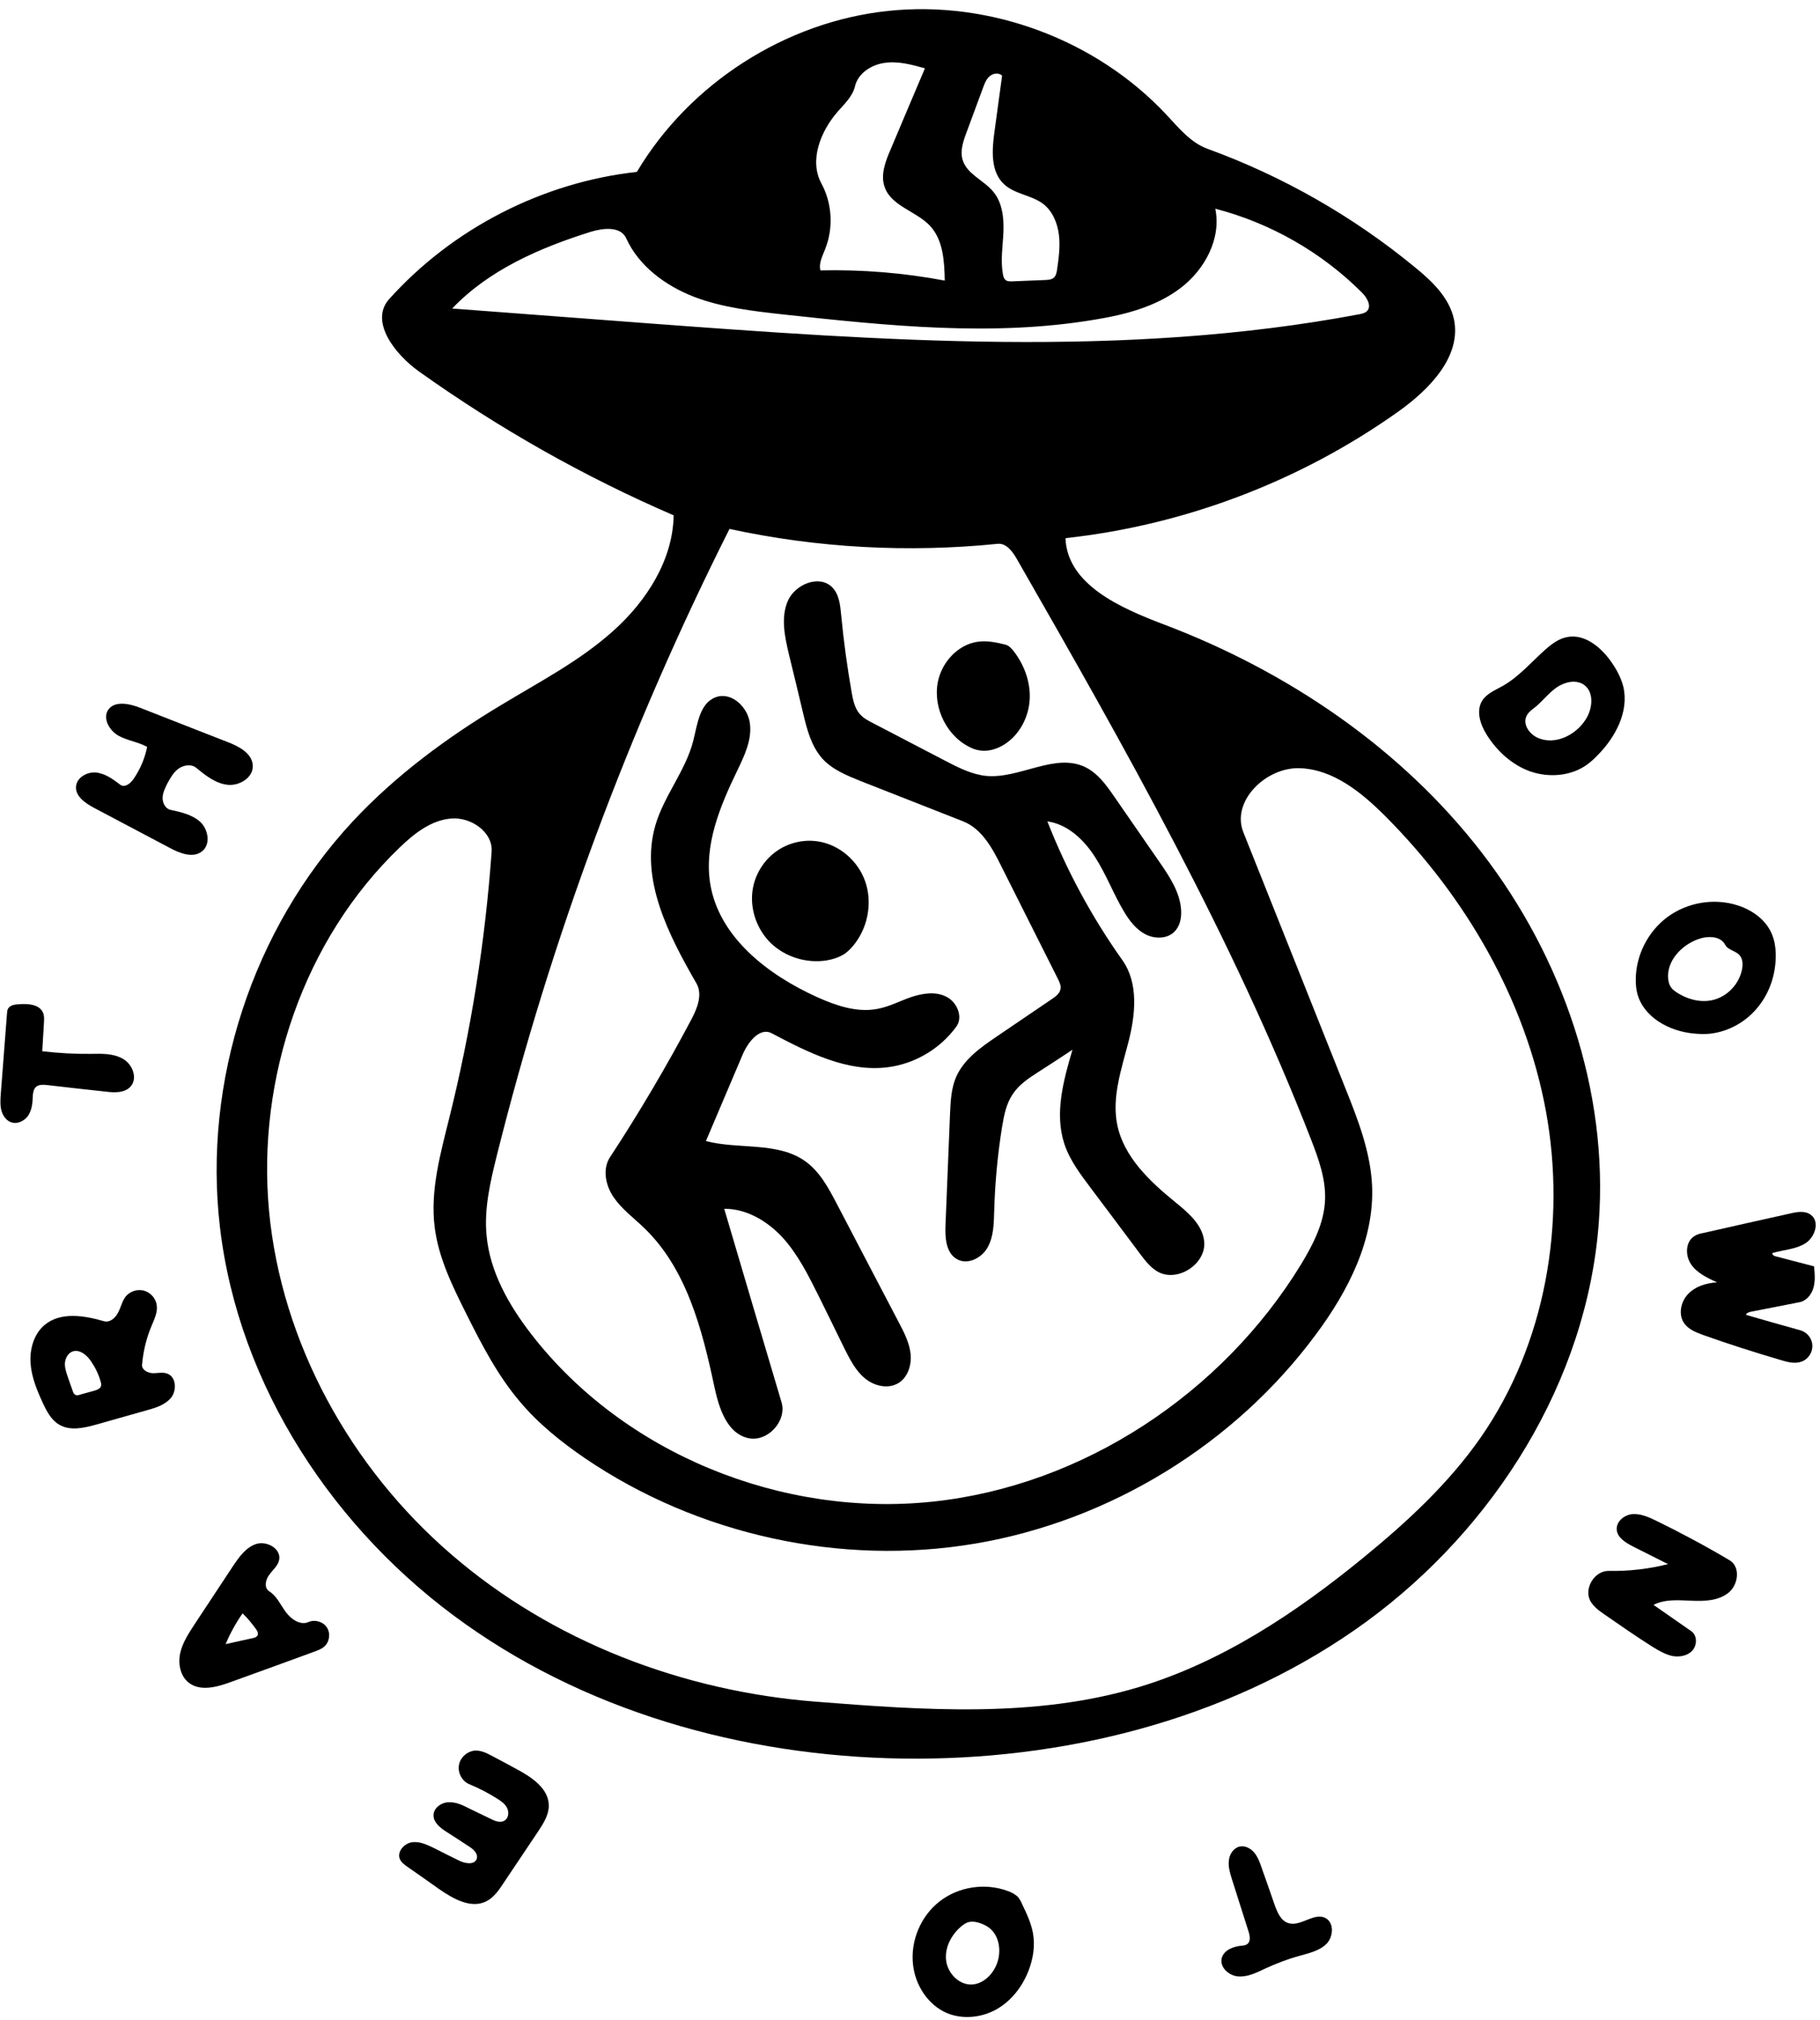
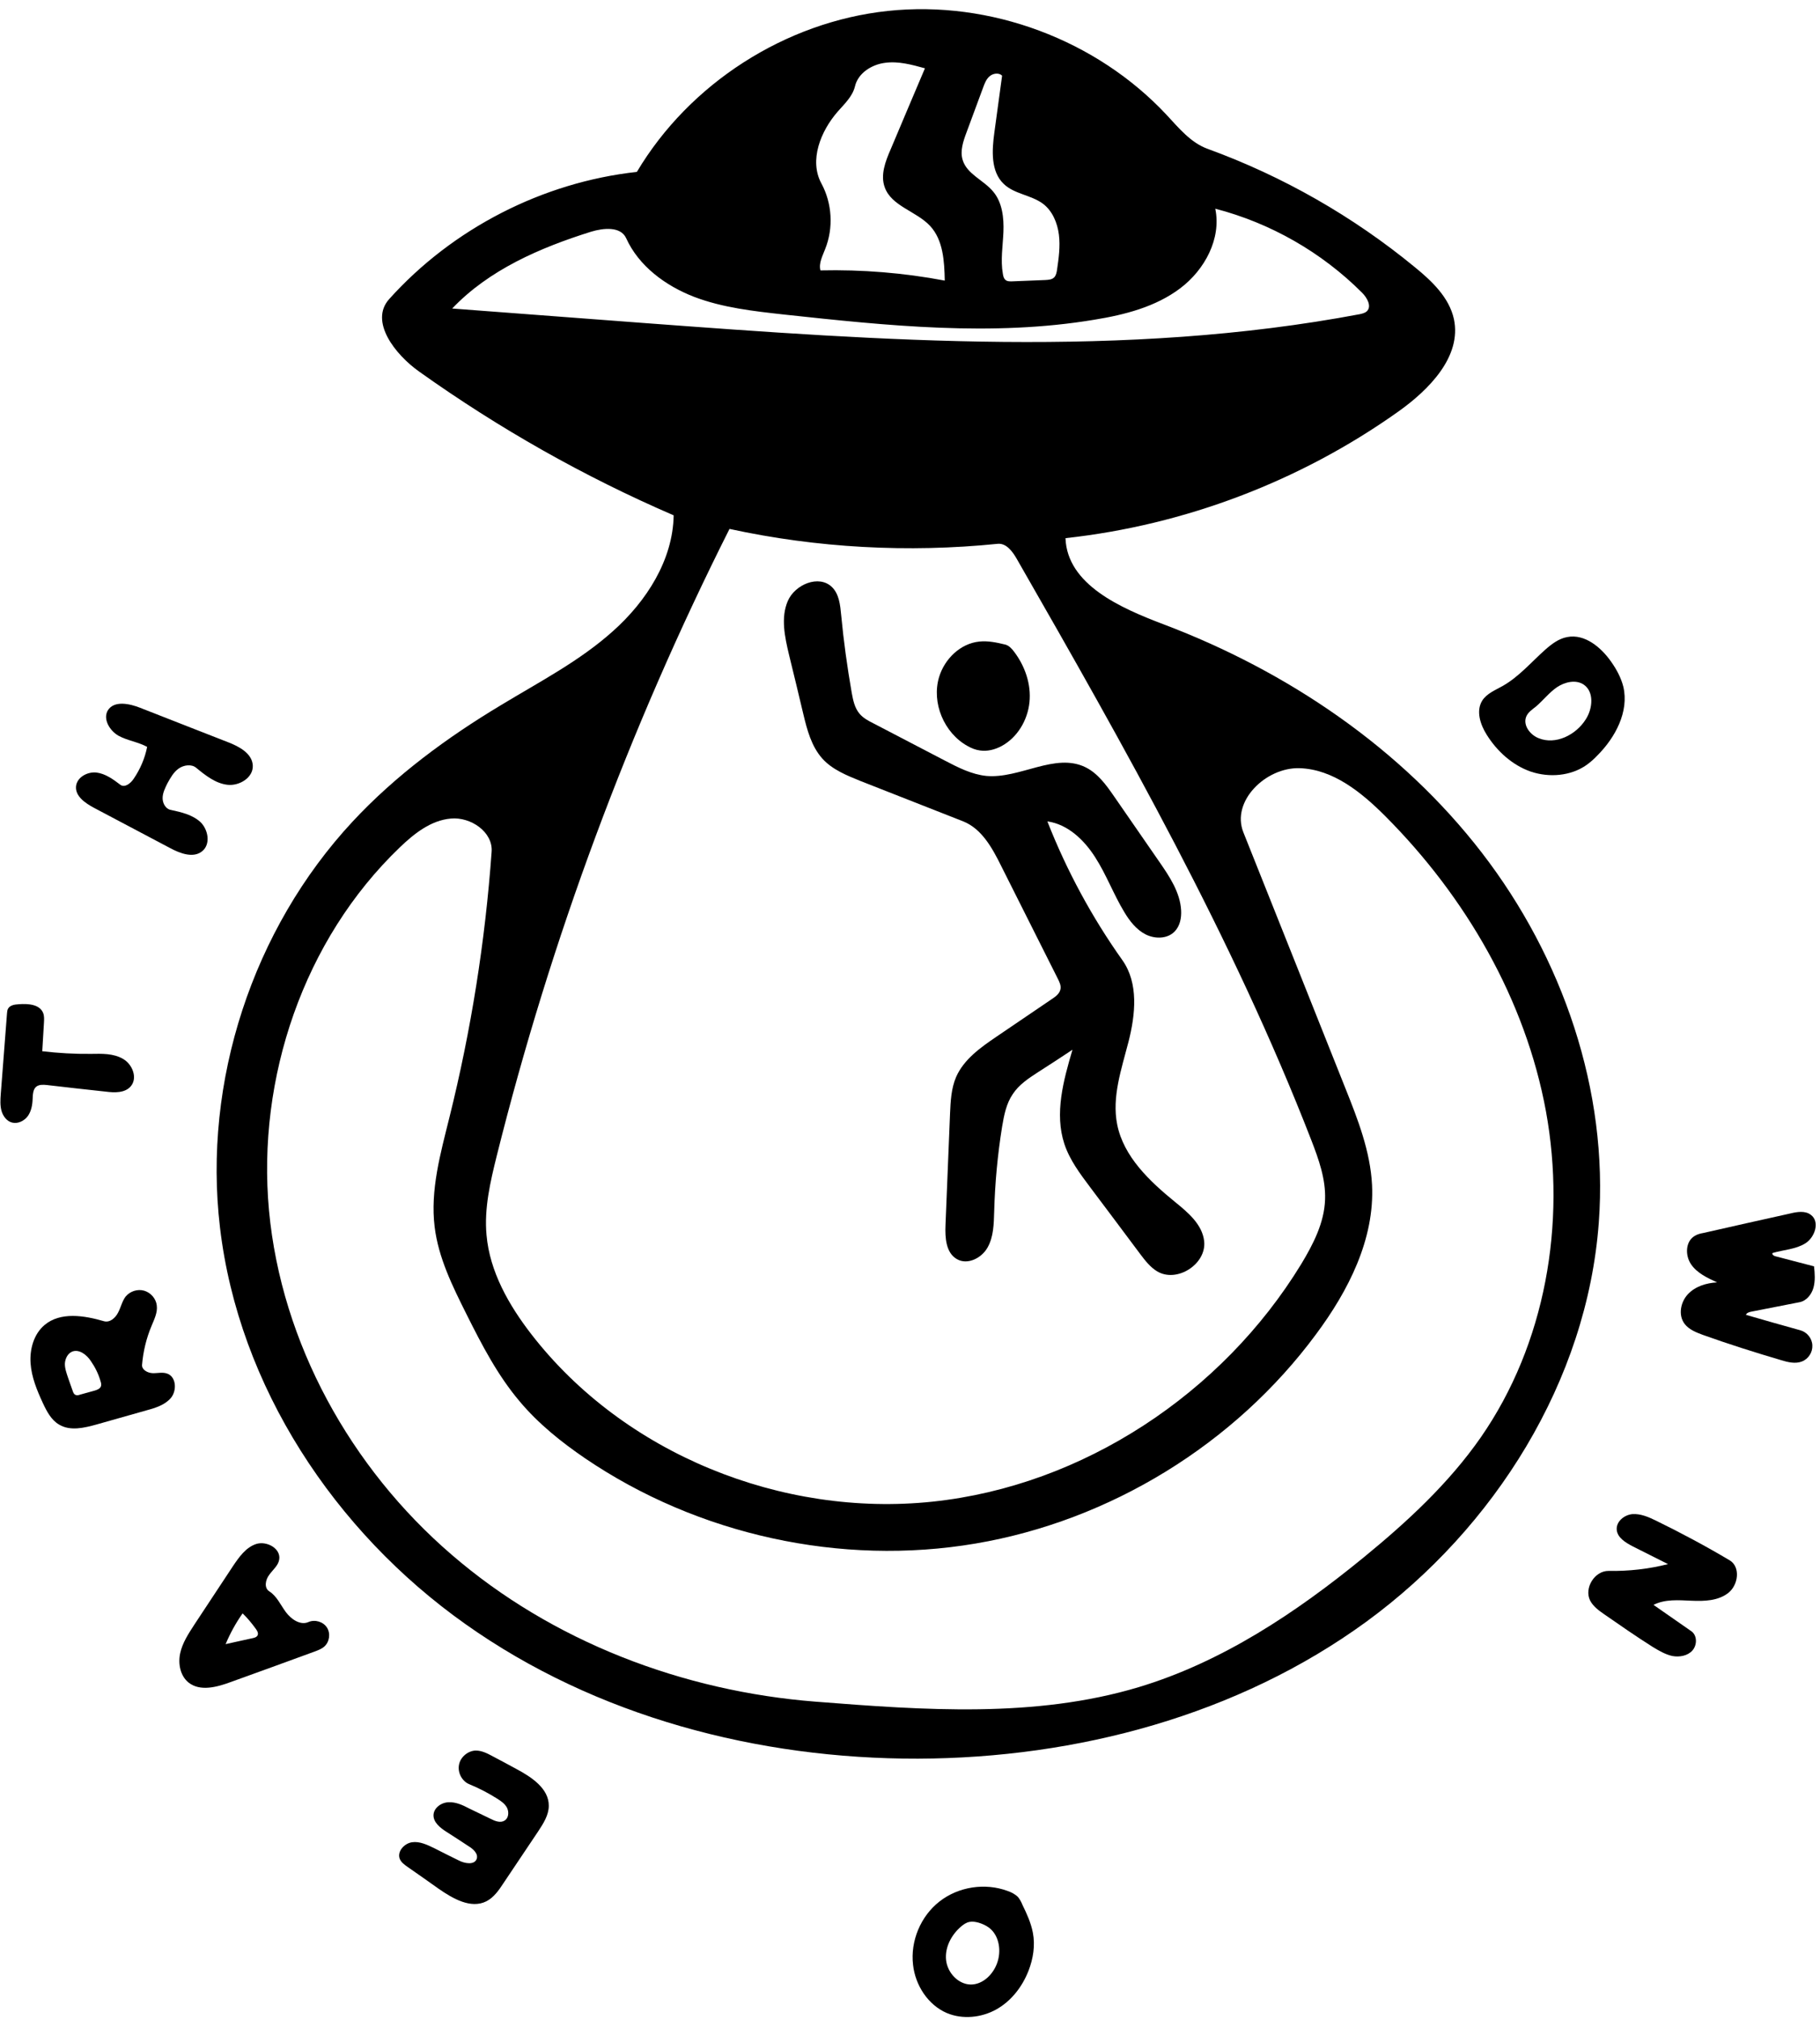
<svg xmlns="http://www.w3.org/2000/svg" fill="none" height="1070.326" id="Contours" stroke="black" stroke-linecap="round" stroke-linejoin="round" version="1.1" viewBox="0 0 964.756 1070.326" width="964.756" x="0px" y="0px">
  <desc>
</desc>
  <path d="M618.5 61.0 C625.0 68.0 631.3 75.7 640.2 78.9 C680.0 93.4 717.3 114.7 750.0 141.6 C759.1 149.0 768.2 157.7 770.7 169.1 C774.9 188.9 757.6 206.5 741.1 218.2 C689.3 255.0 628.0 278.3 564.8 285.2 C565.7 309.8 593.9 322.2 616.9 330.9 C682.4 355.7 742.7 396.4 785.5 451.9 C828.3 507.4 852.7 578.0 847.5 647.9 C841.3 731.8 792.3 809.7 724.3 859.4 C656.3 909.0 570.9 931.7 486.7 932.0 C401.8 932.2 315.8 909.7 246.6 860.6 C177.4 811.6 126.5 734.7 116.6 650.4 C107.5 573.2 133.9 492.4 186.9 435.4 C209.7 410.9 237.0 390.8 265.7 373.6 C286.0 361.3 307.3 350.3 325.0 334.4 C342.7 318.6 356.7 296.8 357.1 273.1 C309.6 252.6 264.4 227.0 222.3 197.0 C209.4 187.9 195.7 170.3 206.3 158.5 C239.9 121.1 287.6 96.6 337.6 91.1 C365.5 44.2 416.3 11.6 470.6 5.8 C524.8 0.0 581.3 21.1 618.5 61.0 M689.7 670.0 C696.1 659.4 702.0 648.0 702.4 635.7 C702.8 624.8 699.0 614.3 695.1 604.2 C653.4 496.9 596.4 396.3 539.1 296.4 C536.8 292.3 533.4 287.7 528.8 288.2 C481.4 293.0 433.2 290.4 386.7 280.3 C333.5 386.0 292.0 497.7 263.3 612.6 C259.9 626.3 256.6 640.4 257.9 654.5 C259.6 673.9 269.7 691.6 281.6 707.0 C330.7 770.5 414.5 804.2 494.3 795.8 C574.1 787.4 647.9 738.4 689.7 670.0 M784.9 761.8 C819.3 712.3 830.3 648.3 819.5 589.0 C808.6 529.7 776.9 475.2 734.3 432.5 C721.7 419.9 706.6 407.6 688.8 407.1 C671.0 406.6 652.5 424.6 659.1 441.1 C677.1 486.3 695.2 531.5 713.2 576.8 C719.8 593.3 726.4 610.2 727.3 628.0 C728.7 656.7 714.8 684.0 697.6 707.1 C654.6 765.3 588.5 805.9 517.1 818.0 C445.8 830.1 370.0 813.5 310.1 772.8 C297.5 764.2 285.4 754.5 275.5 742.7 C263.8 728.9 255.4 712.7 247.3 696.5 C239.9 681.7 232.4 666.6 230.4 650.2 C228.0 630.7 233.5 611.3 238.2 592.3 C249.7 546.1 257.2 498.9 260.6 451.4 C261.4 440.9 249.5 432.8 239.0 433.8 C228.4 434.7 219.5 441.8 211.9 449.1 C161.0 497.9 136.1 571.3 142.6 641.6 C149.2 711.8 185.9 777.9 239.4 823.9 C292.8 870.0 362.0 896.3 432.4 901.8 C489.7 906.3 548.6 910.6 603.6 894.1 C647.8 880.8 687.1 854.6 722.8 825.4 C745.8 806.6 767.9 786.2 784.9 761.8 M580.3 169.4 C526.0 178.5 470.4 172.6 415.7 166.7 C399.5 164.9 383.1 163.1 367.9 157.3 C352.7 151.4 338.6 141.0 331.9 126.2 C329.0 119.9 319.9 120.8 313.3 122.8 C286.2 131.3 259.2 143.0 239.7 163.5 C273.7 166.1 307.7 168.6 341.6 171.2 C468.0 180.6 596.2 190.0 720.8 166.5 C722.1 166.2 723.5 165.9 724.5 165.0 C727.3 162.4 724.7 157.8 722.0 155.1 C700.6 133.7 673.5 118.2 644.2 110.6 C647.5 126.5 638.6 143.0 625.6 152.8 C612.6 162.6 596.3 166.8 580.3 169.4 M434.9 143.3 C457.0 142.8 479.1 144.6 500.8 148.7 C500.6 138.5 500.0 127.2 493.0 119.7 C485.7 111.9 472.6 109.3 469.0 99.3 C466.6 92.8 469.3 85.6 472.1 79.2 C478.1 64.9 484.2 50.6 490.3 36.2 C483.4 34.3 476.2 32.3 469.1 33.3 C462.0 34.2 454.8 38.8 453.2 45.8 C451.9 51.1 447.7 55.0 444.1 59.1 C435.0 69.5 428.8 85.0 435.4 97.2 C441.1 107.7 441.9 120.8 437.4 132.0 C436.0 135.7 433.9 139.5 434.9 143.3 M552.9 108.0 C546.6 103.3 537.7 102.9 532.1 97.5 C525.1 90.9 525.8 79.7 527.1 70.2 C528.5 60.2 529.8 50.1 531.2 40.1 C529.5 38.4 526.5 38.8 524.6 40.4 C522.8 41.9 521.9 44.3 521.1 46.5 C518.2 54.4 515.3 62.2 512.4 70.0 C510.6 74.8 508.8 80.0 510.3 84.8 C512.6 92.4 521.6 95.5 526.6 101.7 C531.3 107.4 532.2 115.4 531.9 122.9 C531.6 130.3 530.3 137.8 531.6 145.1 C531.8 146.4 532.1 147.7 533.2 148.5 C534.1 149.2 535.4 149.1 536.5 149.1 C542.3 148.9 548.2 148.6 554.0 148.4 C555.8 148.3 557.7 148.2 558.9 146.9 C559.8 145.9 560.1 144.4 560.3 143.1 C561.2 136.9 562.1 130.6 561.3 124.3 C560.5 118.1 557.9 111.8 552.9 108.0" fill="#000000" stroke="none" />
  <path d="M519.4 397.7 C517.1 397.4 514.9 396.5 512.8 395.3 C500.4 388.4 493.7 372.4 497.8 358.8 C500.7 349.2 509.1 341.0 519.1 340.0 C523.7 339.5 528.4 340.5 532.9 341.6 C534.8 342.1 536.3 343.7 537.5 345.3 C543.3 352.9 546.7 362.6 545.7 372.2 C544.7 381.8 539.2 391.0 530.7 395.5 C527.2 397.3 523.3 398.3 519.4 397.7" fill="#000000" stroke="none" />
-   <path d="M438.0 509.0 C427.5 510.6 416.3 507.2 408.6 499.8 C401.0 492.4 397.2 481.2 399.1 470.7 C400.6 462.4 405.7 454.8 412.8 450.3 C418.9 446.4 426.4 444.8 433.6 445.9 C444.9 447.6 454.8 456.2 458.6 467.0 C462.4 477.8 460.3 490.4 453.5 499.6 C451.9 501.8 450.1 503.7 448.0 505.3 C445.0 507.3 441.5 508.4 438.0 509.0" fill="#000000" stroke="none" />
  <path d="M23.3 542.0 C23.0 547.0 22.7 552.0 22.4 557.1 C30.9 558.1 39.5 558.6 48.2 558.5 C54.0 558.4 60.1 558.2 65.1 561.1 C70.2 563.9 73.1 571.3 69.3 575.7 C66.2 579.3 60.7 579.1 56.0 578.5 C45.6 577.4 35.2 576.2 24.8 575.0 C22.9 574.8 20.7 574.7 19.2 575.9 C17.5 577.3 17.4 580.0 17.3 582.3 C17.2 585.5 16.6 588.8 14.8 591.4 C12.9 594.0 9.5 595.7 6.4 594.9 C3.6 594.2 1.6 591.5 0.8 588.7 C0.0 585.8 0.2 582.8 0.4 579.9 C1.5 565.7 2.6 551.4 3.7 537.2 C3.8 536.3 3.8 535.3 4.3 534.5 C5.3 532.7 7.8 532.3 9.9 532.2 C14.8 531.8 21.1 532.2 22.9 536.9 C23.5 538.5 23.4 540.2 23.3 542.0" fill="#000000" stroke="none" />
-   <path d="M675.7 1009.6 C677.1 1013.4 678.9 1017.8 682.8 1019.1 C689.3 1021.3 696.4 1013.4 702.5 1016.4 C707.3 1018.8 706.9 1026.4 703.1 1030.2 C699.2 1034.0 693.6 1035.1 688.5 1036.6 C682.2 1038.3 676.2 1040.7 670.3 1043.4 C665.9 1045.5 661.2 1047.8 656.3 1047.4 C651.4 1047.0 646.5 1042.6 647.6 1037.8 C648.7 1033.4 653.8 1031.5 658.3 1031.1 C659.3 1031.0 660.3 1030.9 661.1 1030.3 C663.0 1029.0 662.6 1026.1 661.9 1023.8 C658.9 1014.5 656.0 1005.1 653.0 995.8 C652.0 992.6 651.0 989.3 651.4 986.0 C651.7 982.7 653.8 979.4 657.0 978.6 C659.9 977.9 662.9 979.5 664.8 981.7 C666.7 984.0 667.8 986.9 668.7 989.6 C671.1 996.3 673.4 1002.9 675.7 1009.6" fill="#000000" stroke="none" />
  <path d="M547.5 1024.2 C548.8 1030.9 547.7 1038.0 545.2 1044.4 C541.9 1052.9 536.0 1060.5 528.1 1064.9 C520.2 1069.3 510.2 1070.3 501.9 1066.8 C491.9 1062.5 485.2 1052.1 484.0 1041.3 C482.5 1028.7 488.0 1015.5 498.0 1007.7 C508.1 999.8 522.2 997.7 534.1 1002.1 C536.1 1002.8 538.1 1003.8 539.6 1005.3 C540.6 1006.5 541.4 1008.0 542.0 1009.5 C544.3 1014.2 546.5 1019.0 547.5 1024.2 M528.5 1040.5 C530.9 1034.1 529.8 1025.8 524.3 1021.6 C522.7 1020.4 520.7 1019.5 518.7 1018.9 C517.2 1018.5 515.5 1018.2 514.0 1018.5 C512.2 1018.8 510.7 1019.9 509.4 1021.0 C504.3 1025.4 500.8 1032.0 501.5 1038.7 C502.2 1045.4 507.9 1051.6 514.6 1051.7 C520.9 1051.7 526.3 1046.5 528.5 1040.5" fill="#000000" stroke="none" />
  <path d="M103.0 861.0 C109.8 850.7 116.6 840.4 123.4 830.1 C126.7 825.2 130.3 820.0 135.9 818.2 C141.5 816.5 149.0 820.7 148.0 826.5 C147.5 829.7 144.6 831.9 142.7 834.6 C140.7 837.2 139.9 841.5 142.7 843.3 C146.7 845.8 148.7 850.5 151.5 854.3 C154.3 858.1 159.2 861.5 163.5 859.6 C166.9 858.1 171.3 859.4 173.3 862.5 C175.3 865.6 174.7 870.1 171.9 872.6 C170.4 873.9 168.5 874.6 166.6 875.3 C151.8 880.7 137.1 886.1 122.3 891.4 C115.0 894.1 106.1 896.5 100.0 891.7 C95.6 888.2 94.3 881.8 95.5 876.2 C96.7 870.6 99.9 865.8 103.0 861.0 M128.6 855.0 C125.0 860.1 122.0 865.6 119.6 871.3 C124.4 870.2 129.2 869.2 134.1 868.1 C135.0 867.9 135.9 867.6 136.4 866.9 C137.2 865.7 136.4 864.3 135.6 863.2 C133.5 860.3 131.2 857.5 128.6 855.0" fill="#000000" stroke="none" />
  <path d="M23.6 702.2 C32.0 695.1 44.6 697.1 55.2 700.2 C58.3 701.0 61.2 698.4 62.6 695.6 C64.1 692.8 64.7 689.6 66.6 687.1 C68.9 684.3 72.9 683.0 76.4 684.0 C79.9 685.0 82.7 688.2 83.1 691.8 C83.6 695.5 81.8 699.1 80.4 702.5 C77.6 709.1 75.9 716.1 75.3 723.3 C75.1 725.9 78.2 727.6 80.9 727.7 C83.5 727.8 86.3 727.0 88.8 728.0 C93.4 729.8 93.8 736.8 90.7 740.7 C87.6 744.5 82.5 746.1 77.7 747.4 C68.9 749.9 60.1 752.4 51.2 754.9 C44.7 756.7 37.3 758.5 31.4 755.0 C27.2 752.6 24.8 748.0 22.7 743.5 C19.6 736.8 16.7 729.8 16.2 722.4 C15.7 715.0 17.9 707.0 23.6 702.2 M48.1 721.2 C45.9 717.9 41.9 714.8 38.2 716.3 C35.9 717.3 34.6 719.9 34.4 722.5 C34.3 725.0 35.2 727.5 36.0 729.9 C36.8 732.3 37.7 734.7 38.5 737.0 C38.8 737.9 39.1 738.8 40.0 739.2 C40.7 739.6 41.6 739.4 42.4 739.1 C44.9 738.4 47.5 737.7 50.0 737.0 C51.4 736.6 53.0 736.0 53.5 734.7 C53.8 733.8 53.6 732.9 53.3 732.0 C52.2 728.1 50.4 724.5 48.1 721.2" fill="#000000" stroke="none" />
  <path d="M916.9 826.9 C922.7 830.4 921.5 840.0 916.1 844.2 C910.7 848.4 903.4 848.6 896.5 848.3 C889.7 848.0 882.6 847.4 876.5 850.5 C883.2 855.2 889.9 859.8 896.6 864.5 C899.7 866.7 899.7 871.8 897.1 874.7 C894.6 877.5 890.3 878.3 886.5 877.6 C882.8 876.8 879.4 874.8 876.1 872.8 C867.4 867.3 858.9 861.4 850.4 855.5 C847.5 853.5 844.5 851.3 842.9 848.2 C839.6 841.6 845.3 832.4 852.7 832.5 C863.3 832.7 873.9 831.5 884.2 828.9 C877.9 825.7 871.7 822.6 865.5 819.5 C861.7 817.5 857.3 814.9 857.0 810.6 C856.7 806.3 861.0 802.8 865.3 802.4 C869.6 802.1 873.8 803.9 877.7 805.8 C891.0 812.3 904.1 819.3 916.9 826.9" fill="#000000" stroke="none" />
  <path d="M860.5 363.9 C863.6 377.1 856.3 390.8 846.7 400.4 C845.0 402.2 843.1 403.9 841.0 405.4 C832.6 411.3 821.2 412.2 811.4 408.9 C801.7 405.5 793.6 398.2 788.1 389.4 C784.7 384.0 782.3 376.8 785.7 371.3 C788.1 367.5 792.7 365.7 796.6 363.5 C805.2 358.6 811.7 350.9 819.0 344.4 C822.5 341.3 826.3 338.4 830.8 337.6 C840.1 335.8 848.8 343.1 854.2 350.9 C857.0 354.9 859.3 359.2 860.5 363.9 M839.5 362.8 C835.3 360.0 829.5 361.4 825.3 364.2 C821.1 367.1 818.0 371.2 814.1 374.5 C812.2 376.0 810.1 377.4 809.1 379.6 C807.1 384.2 811.0 389.4 815.6 391.2 C824.6 394.9 835.4 389.5 840.6 381.2 C844.3 375.5 845.1 366.6 839.5 362.8" fill="#000000" stroke="none" />
-   <path d="M941.3 505.4 C941.5 515.5 938.4 525.6 932.1 533.4 C925.9 541.3 916.5 546.7 906.5 547.8 C903.6 548.1 900.7 548.0 897.7 547.7 C884.8 546.5 871.2 539.1 867.9 526.5 C867.3 524.2 867.1 521.8 867.1 519.5 C867.0 506.5 873.5 493.6 884.0 485.9 C894.5 478.2 908.7 475.8 921.1 479.8 C929.0 482.3 936.4 487.7 939.4 495.4 C940.7 498.6 941.2 502.0 941.3 505.4 M888.6 525.8 C894.0 529.4 900.8 531.4 907.3 530.1 C915.4 528.5 922.1 521.5 923.5 513.3 C923.9 510.9 923.8 508.1 922.1 506.2 C920.0 503.8 915.9 503.5 914.5 500.7 C912.0 495.9 905.2 495.9 900.2 497.7 C891.2 500.9 883.2 509.5 884.3 519.0 C884.5 520.6 884.9 522.1 885.9 523.4 C886.6 524.4 887.6 525.1 888.6 525.8" fill="#000000" stroke="none" />
  <path d="M961.6 671.1 C962.0 674.9 962.3 678.7 961.3 682.4 C960.3 686.0 957.6 689.4 953.9 690.1 C945.4 691.8 936.9 693.4 928.4 695.1 C927.3 695.3 925.9 695.7 925.5 696.8 C935.1 699.6 944.7 702.3 954.4 705.0 C957.9 706.0 960.6 709.3 960.7 713.0 C960.9 716.6 958.6 720.2 955.2 721.5 C951.7 722.9 947.7 721.9 944.1 720.8 C930.2 716.7 916.3 712.3 902.6 707.4 C899.1 706.1 895.3 704.6 893.0 701.6 C889.5 697.0 890.8 690.1 894.7 685.9 C898.6 681.7 904.5 679.9 910.2 679.6 C905.0 677.2 899.6 674.7 896.4 670.0 C893.2 665.3 893.4 657.9 898.3 655.0 C899.7 654.1 901.3 653.7 903.0 653.4 C918.3 649.9 933.6 646.5 948.9 643.1 C952.6 642.2 956.9 641.5 959.9 643.8 C964.8 647.4 962.1 655.7 957.0 658.9 C951.9 662.1 945.5 662.3 939.7 664.0 C939.0 664.5 940.1 665.5 940.9 665.7 C947.8 667.5 954.7 669.3 961.6 671.1" fill="#000000" stroke="none" />
  <path d="M232.6 1001.0 C227.1 997.1 221.6 993.2 216.1 989.4 C214.4 988.2 212.7 987.0 211.9 985.1 C210.4 981.2 214.3 976.9 218.4 976.3 C222.5 975.7 226.6 977.7 230.3 979.5 C234.6 981.7 238.8 983.8 243.1 985.9 C246.3 987.6 251.5 988.5 252.7 985.1 C253.6 982.4 250.9 979.9 248.4 978.4 C244.5 975.8 240.6 973.3 236.7 970.8 C233.4 968.7 229.7 965.8 229.8 961.9 C229.9 958.1 233.9 955.2 237.8 955.1 C241.6 954.9 245.3 956.6 248.7 958.4 C252.5 960.2 256.3 962.1 260.1 963.9 C262.4 965.1 265.3 966.2 267.5 964.8 C269.6 963.5 269.9 960.4 268.8 958.1 C267.7 955.9 265.5 954.4 263.4 953.1 C258.8 950.2 254.0 947.7 248.9 945.6 C245.0 944.1 242.5 939.5 243.3 935.3 C244.0 931.2 248.0 927.8 252.2 927.7 C255.4 927.7 258.3 929.2 261.1 930.7 C265.3 932.9 269.4 935.1 273.6 937.4 C281.7 941.7 291.0 947.8 290.9 957.0 C290.9 961.9 288.0 966.4 285.3 970.5 C279.1 979.7 273.0 988.9 266.8 998.1 C264.4 1001.8 261.7 1005.6 257.8 1007.6 C249.6 1011.7 240.1 1006.2 232.6 1001.0" fill="#000000" stroke="none" />
  <path d="M40.3 416.7 C40.8 411.9 46.3 408.9 51.1 409.4 C55.9 410.0 60.0 413.0 63.8 415.9 C66.1 417.6 69.2 415.2 70.8 412.8 C74.3 407.7 76.8 401.9 78.0 395.8 C73.2 393.2 67.6 392.5 62.8 389.9 C58.1 387.2 54.4 381.0 57.2 376.4 C60.5 371.2 68.5 372.8 74.3 375.1 C83.2 378.6 92.1 382.1 101.1 385.6 C107.6 388.1 114.2 390.7 120.8 393.3 C126.8 395.6 133.7 399.3 134.0 405.7 C134.3 412.1 126.9 416.6 120.6 415.9 C114.3 415.2 109.0 411.0 104.0 406.9 C101.5 404.8 97.4 405.4 94.7 407.3 C92.0 409.2 90.3 412.3 88.7 415.2 C87.5 417.7 86.2 420.2 86.2 423.0 C86.2 425.7 87.8 428.7 90.5 429.2 C96.1 430.4 102.1 431.8 106.3 435.7 C110.4 439.7 111.7 447.3 107.3 451.0 C102.6 455.0 95.5 452.3 90.1 449.4 C76.7 442.3 63.4 435.3 50.0 428.2 C45.3 425.7 39.8 422.0 40.3 416.7" fill="#000000" stroke="none" />
-   <path d="M427.0 615.5 C434.6 621.0 439.2 629.6 443.6 638.0 C454.6 659.0 465.5 680.0 476.5 700.9 C479.3 706.2 482.1 711.7 482.7 717.6 C483.3 723.5 481.1 730.2 476.0 733.1 C470.4 736.3 463.1 734.4 458.3 730.3 C453.4 726.2 450.5 720.3 447.6 714.6 C443.0 705.1 438.3 695.6 433.6 686.1 C428.3 675.5 422.9 664.7 414.9 655.9 C406.9 647.2 395.8 640.5 383.9 640.6 C394.0 674.8 404.1 709.0 414.3 743.2 C417.2 753.3 406.6 764.5 396.5 762.1 C385.3 759.5 381.1 746.2 378.7 735.0 C372.2 704.4 363.9 672.2 341.3 650.6 C335.8 645.3 329.6 640.8 325.3 634.5 C321.0 628.3 319.2 619.5 323.4 613.2 C338.8 589.7 353.1 565.5 366.3 540.6 C369.5 534.6 372.6 527.2 369.2 521.2 C354.4 495.5 339.1 465.9 347.4 437.4 C352.0 421.6 363.5 408.4 367.5 392.5 C369.7 383.7 370.9 372.6 379.4 369.5 C387.6 366.4 396.4 374.6 397.5 383.3 C398.7 392.0 394.6 400.5 390.8 408.4 C381.7 427.2 373.1 447.8 376.5 468.5 C381.2 496.7 407.0 516.6 433.1 528.4 C443.1 532.9 454.1 536.7 464.9 534.7 C471.2 533.6 476.9 530.5 483.0 528.4 C489.0 526.4 495.9 525.3 501.6 528.2 C507.3 531.0 510.7 539.0 506.9 544.1 C498.4 555.8 484.9 563.8 470.5 565.6 C449.0 568.3 428.3 557.7 409.1 547.6 C402.8 544.2 396.5 552.2 393.7 558.8 C387.2 574.1 380.7 589.4 374.2 604.7 C391.8 609.3 412.3 604.9 427.0 615.5" fill="#000000" stroke="none" />
  <path d="M622.7 493.6 C618.9 497.6 612.3 497.7 607.3 495.2 C602.4 492.7 598.8 488.1 596.0 483.4 C590.3 474.0 586.5 463.6 580.6 454.4 C574.7 445.1 566.0 436.8 555.2 435.3 C565.4 461.3 578.8 486.1 595.0 508.9 C603.6 521.1 601.9 537.6 598.2 552.1 C594.5 566.5 589.3 581.3 592.2 595.9 C595.6 613.0 609.4 626.0 622.9 637.0 C629.8 642.6 637.3 648.9 638.3 657.7 C639.7 669.9 623.8 680.1 613.3 673.7 C609.7 671.5 607.0 668.0 604.5 664.7 C595.6 652.8 586.8 641.0 577.9 629.2 C572.5 622.0 567.0 614.7 564.2 606.2 C558.9 590.1 563.7 572.6 568.5 556.3 C562.5 560.3 556.5 564.2 550.4 568.1 C545.3 571.4 540.1 574.8 536.8 579.9 C533.4 584.9 532.2 591.1 531.2 597.1 C528.8 612.0 527.4 627.1 527.0 642.2 C526.8 648.7 526.7 655.4 523.5 661.1 C520.4 666.7 512.9 670.5 507.3 667.3 C501.4 664.0 500.9 655.9 501.2 649.1 C502.0 629.5 502.8 609.9 503.6 590.2 C503.9 583.6 504.2 576.9 506.8 570.8 C510.9 561.4 519.8 555.1 528.2 549.4 C538.1 542.7 547.9 536.0 557.8 529.3 C559.6 528.1 561.6 526.6 562.1 524.4 C562.6 522.4 561.6 520.4 560.7 518.6 C550.7 498.7 540.7 478.8 530.7 458.9 C526.0 449.4 520.4 439.2 510.6 435.3 C492.5 428.2 474.5 421.1 456.4 414.0 C449.0 411.0 441.2 407.9 435.9 402.0 C430.1 395.5 427.8 386.7 425.8 378.3 C423.3 367.8 420.8 357.3 418.2 346.8 C416.0 337.5 413.8 327.3 417.6 318.5 C421.4 309.7 434.1 304.4 441.0 311.1 C444.8 314.8 445.4 320.6 445.9 326.0 C447.2 339.8 449.1 353.5 451.5 367.2 C452.2 371.0 453.0 375.1 455.6 378.2 C457.5 380.5 460.3 382.0 463.1 383.4 C475.7 390.0 488.4 396.6 501.1 403.2 C508.0 406.8 515.1 410.4 522.8 411.2 C540.6 412.8 559.3 398.7 575.4 406.6 C581.9 409.8 586.4 416.0 590.6 422.1 C598.6 433.6 606.6 445.2 614.6 456.8 C620.0 464.6 625.6 473.0 626.1 482.5 C626.3 486.5 625.5 490.7 622.7 493.6" fill="#000000" stroke="none" />
</svg>